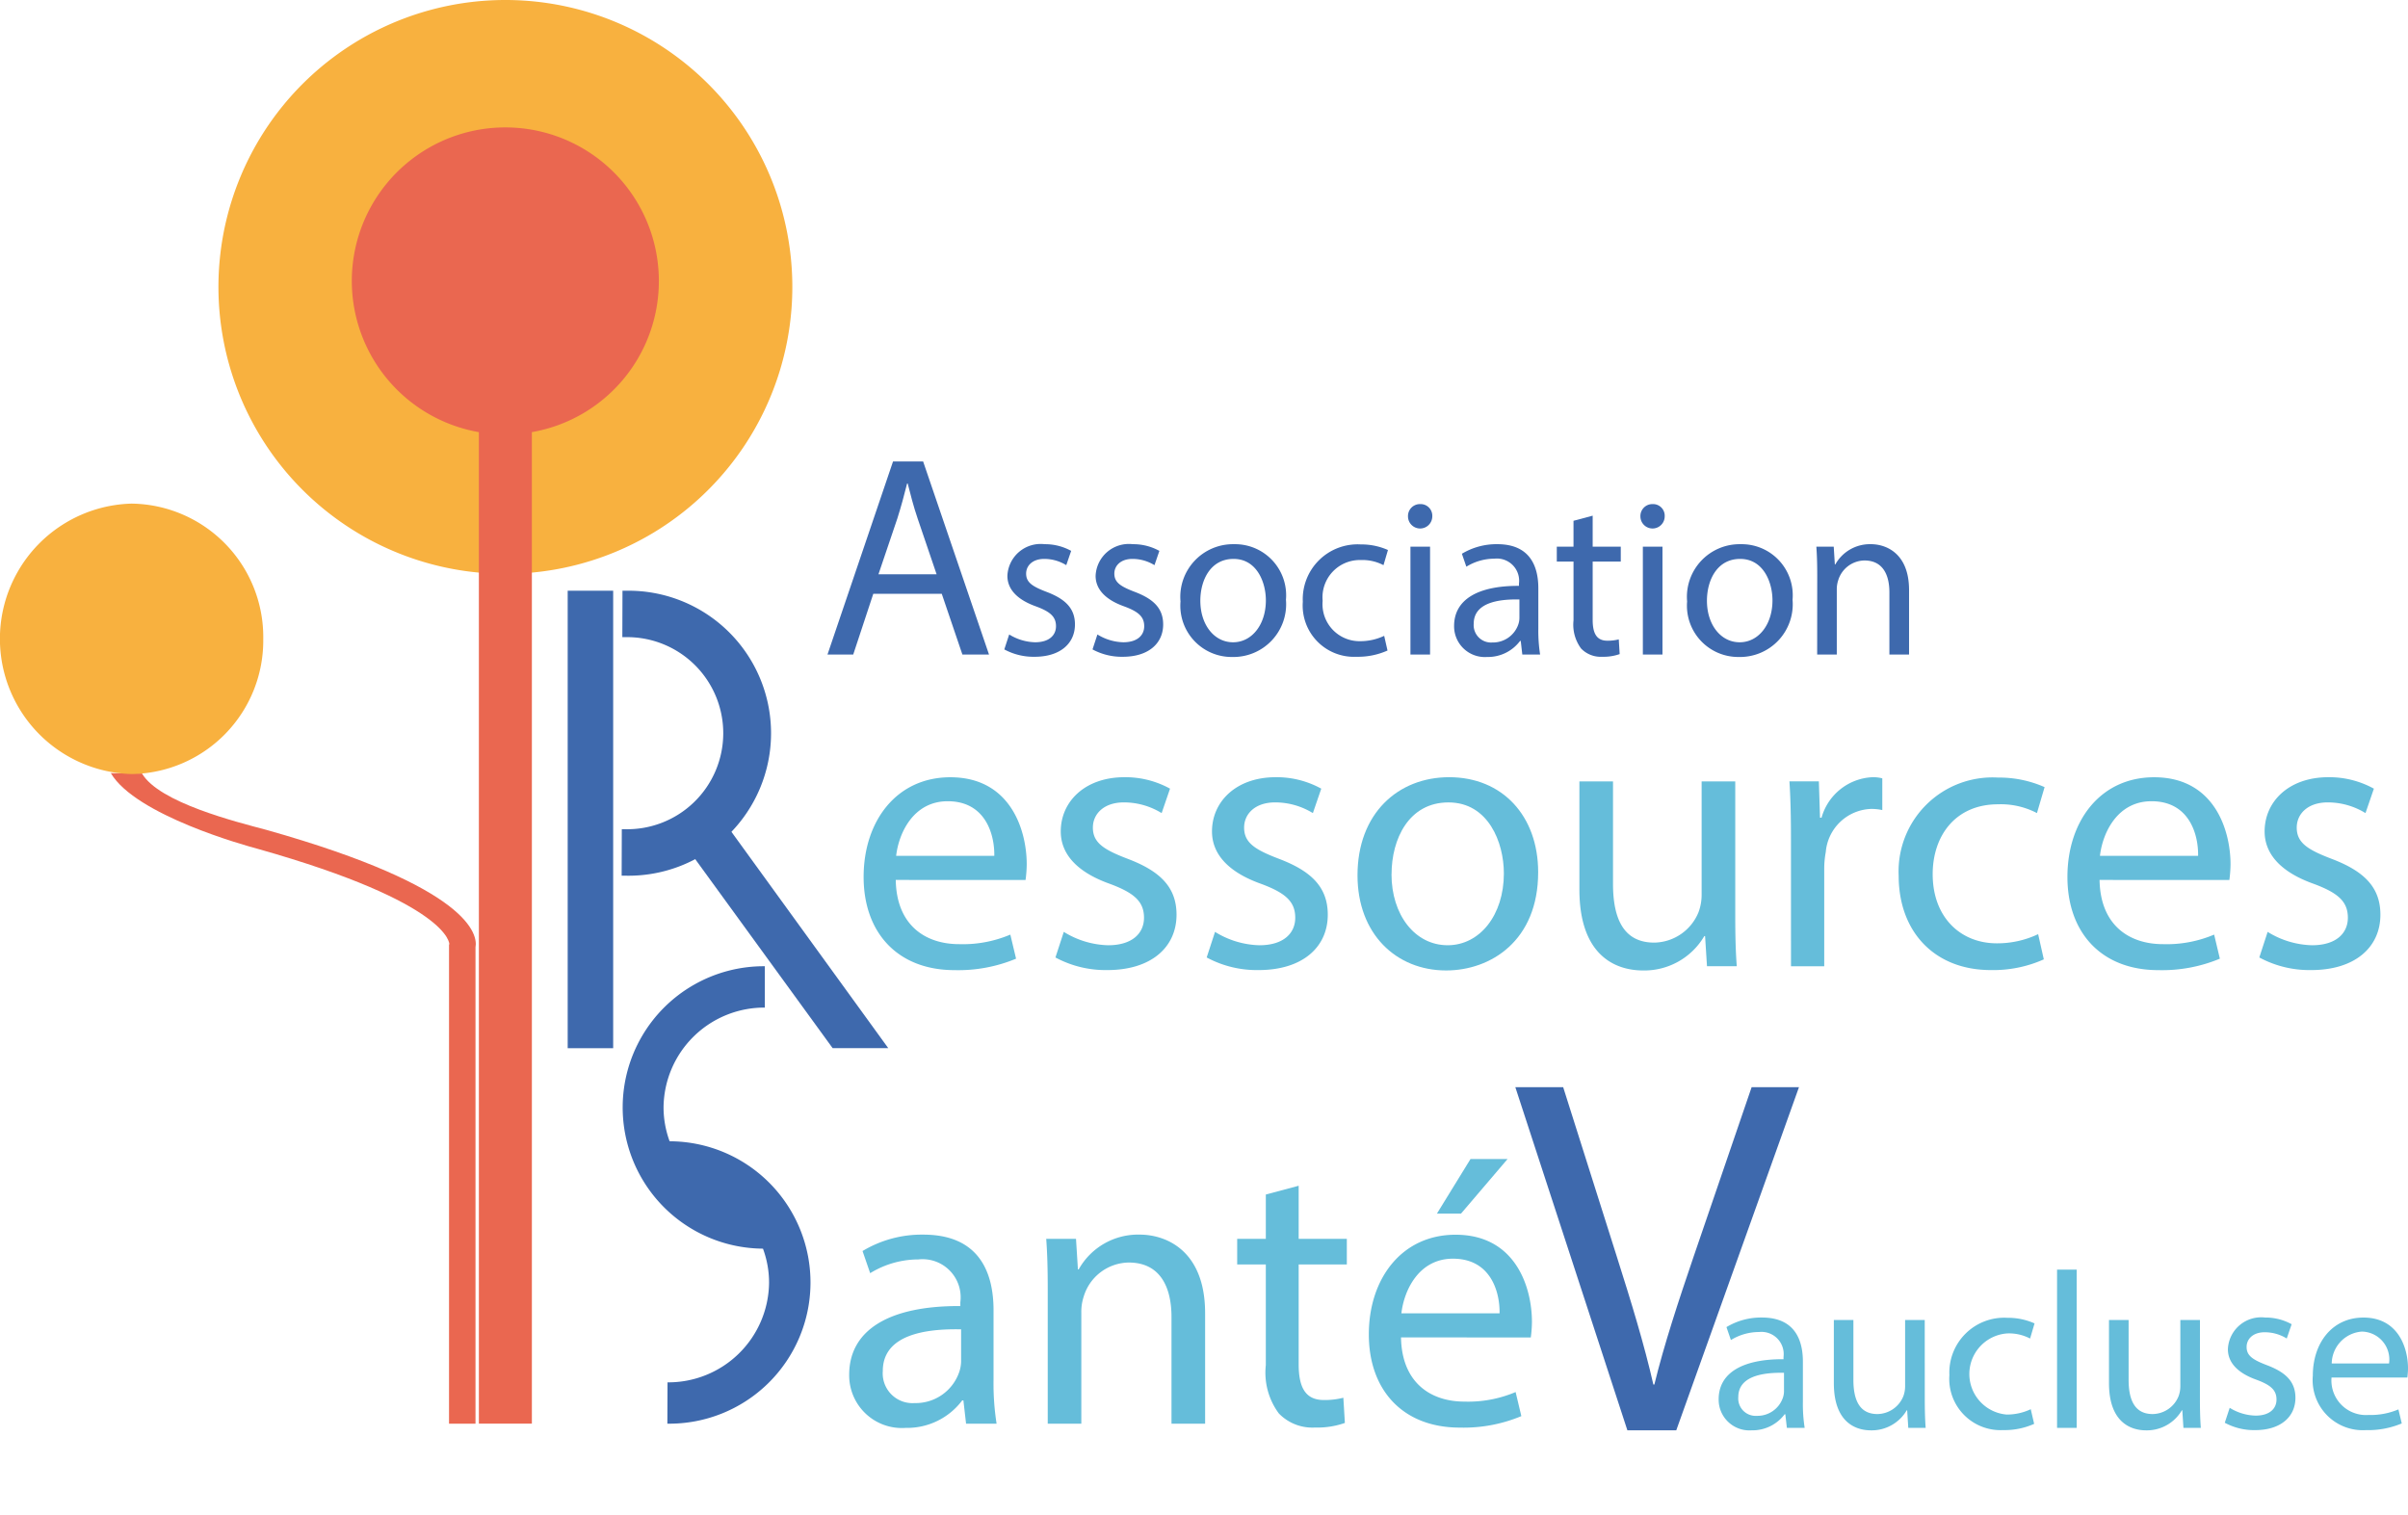
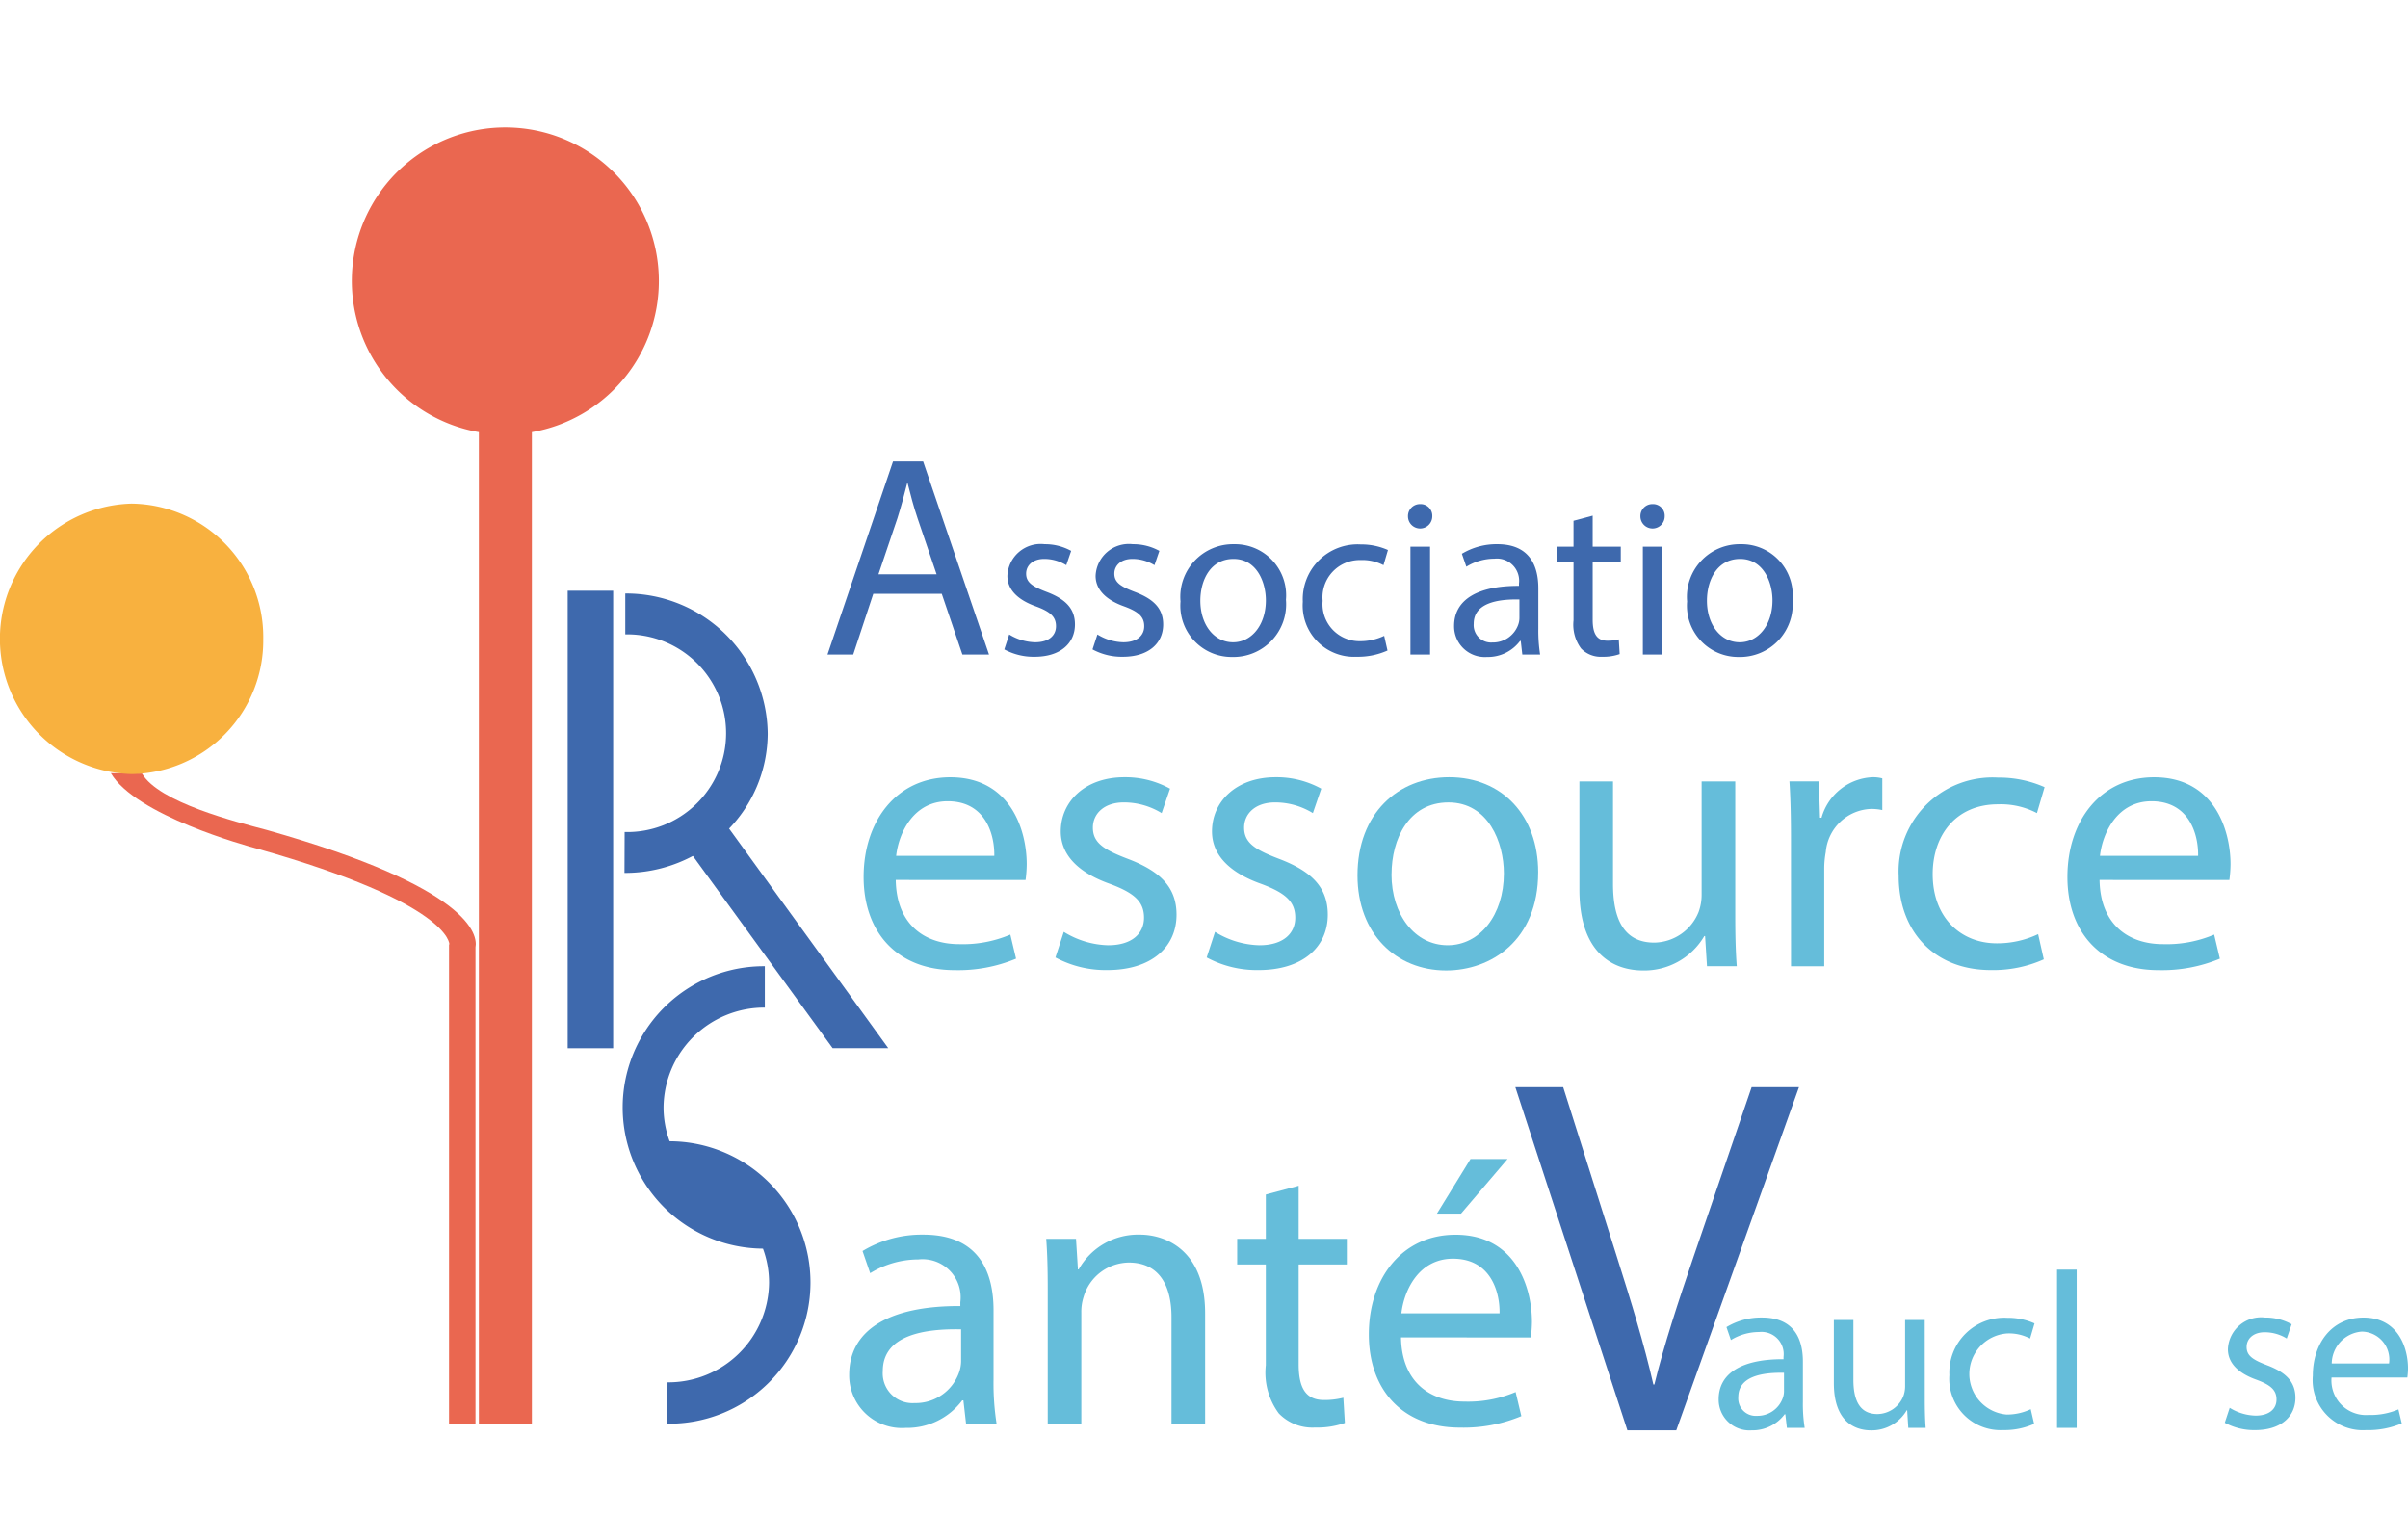
<svg xmlns="http://www.w3.org/2000/svg" id="Groupe_112" data-name="Groupe 112" width="179.999" height="113.22" viewBox="0 0 179.999 113.22">
  <defs>
    <clipPath id="clip-path">
      <rect id="Rectangle_9" data-name="Rectangle 9" width="179.999" height="113.22" fill="none" />
    </clipPath>
    <clipPath id="clip-path-3">
      <rect id="Rectangle_6" data-name="Rectangle 6" width="0.475" height="0.258" fill="none" />
    </clipPath>
  </defs>
  <g id="Groupe_9" data-name="Groupe 9" clip-path="url(#clip-path)" style="isolation: isolate">
    <g id="Groupe_8" data-name="Groupe 8" transform="translate(0 0)">
      <g id="Groupe_7" data-name="Groupe 7" clip-path="url(#clip-path)">
        <path id="Tracé_18" data-name="Tracé 18" d="M9.293,48.611c1.286,2.182,7.033,3.614,9.34,4.228,15.314,4.323,15.759,7.87,15.591,8.764V97.219H32.245V61.4l.025-.027c-.008,0,.106-3.049-14.305-7.122-.912-.241-9.132-2.506-11-5.663Z" transform="translate(1.32 9.21)" fill="#ea6750" />
-         <path id="Tracé_19" data-name="Tracé 19" d="M56.625,21.447A21.449,21.449,0,1,1,35.175,0a21.447,21.447,0,0,1,21.45,21.447" transform="translate(2.602 0)" fill="#f8b13f" />
        <path id="Tracé_20" data-name="Tracé 20" d="M19.678,41.758A9.977,9.977,0,0,1,9.84,51.866a10.112,10.112,0,0,1,0-20.217,9.977,9.977,0,0,1,9.839,10.109" transform="translate(0 5.999)" fill="#f8b13f" />
        <path id="Tracé_21" data-name="Tracé 21" d="M45.059,19.486a11.457,11.457,0,0,1-9.492,11.3v74.12H31.605V30.787a11.476,11.476,0,1,1,13.454-11.3" transform="translate(4.191 1.518)" fill="#ea6750" />
        <path id="Tracé_22" data-name="Tracé 22" d="M56.671,56.523c.056,3.4,2.227,4.8,4.739,4.8a9.085,9.085,0,0,0,3.826-.714l.428,1.8a11.212,11.212,0,0,1-4.6.856c-4.254,0-6.795-2.8-6.795-6.967s2.454-7.451,6.481-7.451c4.511,0,5.711,3.968,5.711,6.509a9.426,9.426,0,0,1-.087,1.17Zm7.366-1.8c.029-1.6-.657-4.084-3.483-4.084-2.541,0-3.654,2.342-3.854,4.084Z" transform="translate(10.287 9.258)" fill="#65bdda" />
        <path id="Tracé_23" data-name="Tracé 23" d="M66.949,60.405a6.584,6.584,0,0,0,3.312,1c1.827,0,2.684-.914,2.684-2.055,0-1.2-.714-1.856-2.569-2.541-2.484-.886-3.654-2.255-3.654-3.911,0-2.228,1.8-4.055,4.768-4.055a6.9,6.9,0,0,1,3.4.856l-.627,1.827a5.386,5.386,0,0,0-2.828-.8c-1.485,0-2.312.856-2.312,1.884,0,1.143.828,1.656,2.626,2.342,2.4.914,3.627,2.113,3.627,4.168,0,2.427-1.885,4.14-5.169,4.14a7.88,7.88,0,0,1-3.883-.942Z" transform="translate(12.57 9.258)" fill="#65bdda" />
        <path id="Tracé_24" data-name="Tracé 24" d="M76.453,60.405a6.584,6.584,0,0,0,3.312,1c1.827,0,2.684-.914,2.684-2.055,0-1.2-.714-1.856-2.569-2.541-2.484-.886-3.654-2.255-3.654-3.911,0-2.228,1.8-4.055,4.768-4.055a6.9,6.9,0,0,1,3.4.856l-.627,1.827a5.386,5.386,0,0,0-2.828-.8c-1.485,0-2.312.856-2.312,1.884,0,1.143.828,1.656,2.627,2.342,2.4.914,3.627,2.113,3.627,4.168,0,2.427-1.885,4.14-5.169,4.14a7.88,7.88,0,0,1-3.883-.942Z" transform="translate(14.371 9.258)" fill="#65bdda" />
        <path id="Tracé_25" data-name="Tracé 25" d="M98.81,55.951c0,5.111-3.541,7.338-6.881,7.338-3.74,0-6.623-2.741-6.623-7.11,0-4.625,3.026-7.337,6.852-7.337,3.968,0,6.653,2.883,6.653,7.109m-10.964.143c0,3.026,1.741,5.31,4.2,5.31,2.4,0,4.2-2.255,4.2-5.367,0-2.341-1.172-5.31-4.141-5.31s-4.254,2.741-4.254,5.367" transform="translate(16.168 9.258)" fill="#65bdda" />
        <path id="Tracé_26" data-name="Tracé 26" d="M110.9,59.156c0,1.427.029,2.684.114,3.768h-2.227l-.143-2.255h-.057a5.2,5.2,0,0,1-4.569,2.571c-2.17,0-4.768-1.2-4.768-6.054V49.106h2.512v7.652c0,2.627.8,4.4,3.084,4.4a3.632,3.632,0,0,0,3.312-2.284,3.7,3.7,0,0,0,.228-1.285v-8.48H110.9Z" transform="translate(18.811 9.308)" fill="#65bdda" />
        <path id="Tracé_27" data-name="Tracé 27" d="M112.562,53.467c0-1.627-.029-3.026-.114-4.312h2.2l.086,2.713h.114a4.147,4.147,0,0,1,3.827-3.026,2.724,2.724,0,0,1,.714.086V51.3a3.775,3.775,0,0,0-.856-.086,3.523,3.523,0,0,0-3.369,3.226,6.938,6.938,0,0,0-.115,1.17v7.367h-2.484Z" transform="translate(21.313 9.258)" fill="#65bdda" />
        <path id="Tracé_28" data-name="Tracé 28" d="M130.162,62.456a9.253,9.253,0,0,1-3.968.8c-4.168,0-6.881-2.826-6.881-7.052a7.022,7.022,0,0,1,7.424-7.338,8.4,8.4,0,0,1,3.483.714l-.571,1.941a5.826,5.826,0,0,0-2.912-.657c-3.169,0-4.882,2.342-4.882,5.224,0,3.2,2.055,5.169,4.8,5.169a7.137,7.137,0,0,0,3.083-.685Z" transform="translate(22.614 9.262)" fill="#65bdda" />
        <path id="Tracé_29" data-name="Tracé 29" d="M132.319,56.523c.056,3.4,2.227,4.8,4.739,4.8a9.085,9.085,0,0,0,3.826-.714l.428,1.8a11.212,11.212,0,0,1-4.6.856c-4.254,0-6.795-2.8-6.795-6.967s2.454-7.451,6.481-7.451c4.511,0,5.711,3.968,5.711,6.509a9.416,9.416,0,0,1-.087,1.17Zm7.366-1.8c.029-1.6-.657-4.084-3.483-4.084-2.541,0-3.654,2.342-3.854,4.084Z" transform="translate(24.624 9.258)" fill="#65bdda" />
-         <path id="Tracé_30" data-name="Tracé 30" d="M142.6,60.405a6.584,6.584,0,0,0,3.312,1c1.827,0,2.684-.914,2.684-2.055,0-1.2-.714-1.856-2.569-2.541-2.484-.886-3.654-2.255-3.654-3.911,0-2.228,1.8-4.055,4.768-4.055a6.9,6.9,0,0,1,3.4.856l-.627,1.827a5.386,5.386,0,0,0-2.828-.8c-1.485,0-2.312.856-2.312,1.884,0,1.143.828,1.656,2.627,2.342,2.4.914,3.627,2.113,3.627,4.168,0,2.427-1.885,4.14-5.169,4.14a7.88,7.88,0,0,1-3.883-.942Z" transform="translate(26.908 9.258)" fill="#65bdda" />
        <path id="Tracé_31" data-name="Tracé 31" d="M62.1,91.723l-.2-1.743h-.086a5.147,5.147,0,0,1-4.225,2.057,3.937,3.937,0,0,1-4.226-3.969c0-3.34,2.97-5.167,8.309-5.139v-.285a2.848,2.848,0,0,0-3.14-3.2,6.884,6.884,0,0,0-3.6,1.028l-.571-1.656A8.576,8.576,0,0,1,58.9,77.59c4.225,0,5.254,2.883,5.254,5.653v5.169a19.472,19.472,0,0,0,.227,3.312Zm-.371-7.053c-2.741-.057-5.853.428-5.853,3.112a2.224,2.224,0,0,0,2.37,2.4,3.439,3.439,0,0,0,3.34-2.314,2.615,2.615,0,0,0,.143-.8Z" transform="translate(10.114 14.706)" fill="#65bdda" />
        <path id="Tracé_32" data-name="Tracé 32" d="M65.858,81.645c0-1.427-.029-2.6-.114-3.741h2.227l.143,2.285h.057a5.085,5.085,0,0,1,4.569-2.6c1.913,0,4.882,1.142,4.882,5.881v8.252H75.109V83.758c0-2.227-.828-4.082-3.2-4.082a3.57,3.57,0,0,0-3.37,2.569,3.611,3.611,0,0,0-.171,1.171v8.309H65.858Z" transform="translate(12.461 14.706)" fill="#65bdda" />
        <path id="Tracé_33" data-name="Tracé 33" d="M82.341,74.518v3.968h3.6V80.4h-3.6v7.452c0,1.713.485,2.684,1.884,2.684a5.587,5.587,0,0,0,1.456-.171l.114,1.884a6.15,6.15,0,0,1-2.227.343,3.482,3.482,0,0,1-2.712-1.056,5.119,5.119,0,0,1-.971-3.6V80.4H77.745V78.486h2.141V75.175Z" transform="translate(14.735 14.124)" fill="#65bdda" />
        <path id="Tracé_34" data-name="Tracé 34" d="M88.422,86.172c.058,3.4,2.227,4.8,4.74,4.8a9.091,9.091,0,0,0,3.827-.714l.428,1.8a11.192,11.192,0,0,1-4.6.858c-4.256,0-6.8-2.8-6.8-6.967s2.456-7.452,6.481-7.452c4.513,0,5.711,3.968,5.711,6.51a9.233,9.233,0,0,1-.086,1.171Zm7.367-1.8c.029-1.6-.657-4.084-3.484-4.084-2.54,0-3.654,2.341-3.854,4.084Zm.6-11.535-3.483,4.082h-1.8l2.512-4.082Z" transform="translate(16.304 13.806)" fill="#65bdda" />
        <path id="Tracé_35" data-name="Tracé 35" d="M42.651,73.809a7.327,7.327,0,0,1-.454-2.524,7.529,7.529,0,0,1,7.571-7.47V60.723a10.556,10.556,0,1,0-.14,21.112,7.314,7.314,0,0,1,.456,2.549,7.529,7.529,0,0,1-7.59,7.445l-.012,3.09a10.556,10.556,0,1,0,.17-21.111" transform="translate(7.404 11.509)" fill="#3e69ad" />
        <g id="Groupe_6" data-name="Groupe 6" transform="translate(53.309 89.206)" style="mix-blend-mode: screen;isolation: isolate">
          <g id="Groupe_5" data-name="Groupe 5">
            <g id="Groupe_4" data-name="Groupe 4" clip-path="url(#clip-path-3)">
              <path id="Tracé_36" data-name="Tracé 36" d="M44.815,74.992q.243.121.475.258c-.162-.081-.32-.167-.475-.258" transform="translate(-44.815 -74.992)" fill="#3e69ad" />
            </g>
          </g>
        </g>
        <path id="Tracé_37" data-name="Tracé 37" d="M113.1,91.048l-.117-1.017h-.05a3,3,0,0,1-2.466,1.2A2.3,2.3,0,0,1,108,88.915c0-1.95,1.733-3.015,4.849-3v-.168a1.662,1.662,0,0,0-1.833-1.865,4.02,4.02,0,0,0-2.1.6l-.333-.967a5.007,5.007,0,0,1,2.649-.716c2.466,0,3.065,1.683,3.065,3.3v3.015a11.362,11.362,0,0,0,.133,1.933Zm-.216-4.116c-1.6-.033-3.416.25-3.416,1.816a1.3,1.3,0,0,0,1.383,1.4,2.009,2.009,0,0,0,1.95-1.35,1.53,1.53,0,0,0,.083-.466Z" transform="translate(20.47 15.694)" fill="#65bdda" />
        <path id="Tracé_38" data-name="Tracé 38" d="M122.036,88.82c0,.834.017,1.567.067,2.2h-1.3l-.083-1.316h-.033a3.033,3.033,0,0,1-2.666,1.5c-1.266,0-2.782-.7-2.782-3.532V82.954H116.7v4.467c0,1.532.466,2.565,1.8,2.565a2.12,2.12,0,0,0,1.933-1.332,2.145,2.145,0,0,0,.133-.751V82.954h1.467Z" transform="translate(21.842 15.723)" fill="#65bdda" />
        <path id="Tracé_39" data-name="Tracé 39" d="M128.835,90.746a5.4,5.4,0,0,1-2.316.466A3.832,3.832,0,0,1,122.5,87.1a4.1,4.1,0,0,1,4.332-4.282,4.878,4.878,0,0,1,2.033.418l-.333,1.132a3.4,3.4,0,0,0-1.7-.383,3.041,3.041,0,0,0-.05,6.065,4.162,4.162,0,0,0,1.8-.4Z" transform="translate(23.218 15.696)" fill="#65bdda" />
        <rect id="Rectangle_7" data-name="Rectangle 7" width="1.467" height="11.83" transform="translate(153.766 94.912)" fill="#65bdda" />
-         <path id="Tracé_40" data-name="Tracé 40" d="M139.326,88.82c0,.834.017,1.567.067,2.2h-1.3l-.083-1.316h-.033a3.033,3.033,0,0,1-2.666,1.5c-1.266,0-2.782-.7-2.782-3.532V82.954h1.467v4.467c0,1.532.466,2.565,1.8,2.565a2.12,2.12,0,0,0,1.933-1.332,2.144,2.144,0,0,0,.133-.751V82.954h1.467Z" transform="translate(25.119 15.723)" fill="#65bdda" />
        <path id="Tracé_41" data-name="Tracé 41" d="M140.173,89.549a3.842,3.842,0,0,0,1.933.583c1.066,0,1.565-.533,1.565-1.2,0-.7-.416-1.084-1.5-1.483-1.45-.516-2.133-1.317-2.133-2.283a2.488,2.488,0,0,1,2.782-2.366,4.025,4.025,0,0,1,1.983.5l-.366,1.067a3.137,3.137,0,0,0-1.65-.467c-.866,0-1.35.5-1.35,1.1,0,.666.484.966,1.533,1.367,1.4.533,2.116,1.232,2.116,2.433,0,1.417-1.1,2.416-3.015,2.416a4.585,4.585,0,0,1-2.266-.551Z" transform="translate(26.498 15.694)" fill="#65bdda" />
        <path id="Tracé_42" data-name="Tracé 42" d="M146.737,87.283a2.584,2.584,0,0,0,2.766,2.8,5.3,5.3,0,0,0,2.233-.416l.25,1.049a6.53,6.53,0,0,1-2.682.5,3.745,3.745,0,0,1-3.966-4.065c0-2.433,1.433-4.349,3.783-4.349,2.634,0,3.333,2.316,3.333,3.8a5.549,5.549,0,0,1-.05.684Zm4.3-1.05A2.088,2.088,0,0,0,149,83.85a2.43,2.43,0,0,0-2.249,2.383Z" transform="translate(27.546 15.694)" fill="#65bdda" />
        <path id="Tracé_43" data-name="Tracé 43" d="M55.424,38.893l-1.5,4.542H52L56.9,29h2.249l4.926,14.436H62.085l-1.543-4.542Zm4.733-1.456-1.413-4.155c-.321-.942-.535-1.8-.749-2.635h-.043c-.215.858-.45,1.734-.729,2.613l-1.413,4.176Z" transform="translate(9.855 5.496)" fill="#3e69ad" />
        <path id="Tracé_44" data-name="Tracé 44" d="M63.476,40.948a3.842,3.842,0,0,0,1.933.583c1.066,0,1.565-.533,1.565-1.2,0-.7-.416-1.084-1.5-1.483-1.45-.516-2.133-1.317-2.133-2.283A2.488,2.488,0,0,1,66.125,34.2a4.024,4.024,0,0,1,1.983.5l-.366,1.067a3.137,3.137,0,0,0-1.65-.467c-.866,0-1.35.5-1.35,1.1,0,.666.484.966,1.533,1.367,1.4.533,2.116,1.232,2.116,2.433,0,1.417-1.1,2.416-3.015,2.416a4.585,4.585,0,0,1-2.266-.551Z" transform="translate(11.962 6.482)" fill="#3e69ad" />
        <path id="Tracé_45" data-name="Tracé 45" d="M69.02,40.948a3.842,3.842,0,0,0,1.933.583c1.066,0,1.565-.533,1.565-1.2,0-.7-.416-1.084-1.5-1.483-1.45-.516-2.133-1.317-2.133-2.283A2.488,2.488,0,0,1,71.669,34.2a4.024,4.024,0,0,1,1.983.5l-.366,1.067a3.137,3.137,0,0,0-1.65-.467c-.866,0-1.35.5-1.35,1.1,0,.666.484.966,1.533,1.367,1.4.533,2.116,1.232,2.116,2.433,0,1.417-1.1,2.416-3.015,2.416a4.585,4.585,0,0,1-2.266-.551Z" transform="translate(13.012 6.482)" fill="#3e69ad" />
        <path id="Tracé_46" data-name="Tracé 46" d="M82.065,38.349a3.941,3.941,0,0,1-4.016,4.282,3.834,3.834,0,0,1-3.866-4.149,3.938,3.938,0,0,1,4-4.282,3.819,3.819,0,0,1,3.883,4.149m-6.4.083c0,1.766,1.016,3.1,2.449,3.1,1.4,0,2.449-1.316,2.449-3.132,0-1.366-.683-3.1-2.416-3.1s-2.483,1.6-2.483,3.132" transform="translate(14.06 6.482)" fill="#3e69ad" />
        <path id="Tracé_47" data-name="Tracé 47" d="M88.2,42.146a5.4,5.4,0,0,1-2.316.466A3.832,3.832,0,0,1,81.869,38.5,4.1,4.1,0,0,1,86.2,34.214a4.879,4.879,0,0,1,2.033.418L87.9,35.764a3.4,3.4,0,0,0-1.7-.383,2.79,2.79,0,0,0-2.849,3.049,2.766,2.766,0,0,0,2.8,3.017,4.163,4.163,0,0,0,1.8-.4Z" transform="translate(15.517 6.485)" fill="#3e69ad" />
        <path id="Tracé_48" data-name="Tracé 48" d="M90.294,32.595a.908.908,0,0,1-1.816,0,.892.892,0,0,1,.916-.916.871.871,0,0,1,.9.916m-1.633,2.266h1.467v8.065H88.661Z" transform="translate(16.77 6.005)" fill="#3e69ad" />
        <path id="Tracé_49" data-name="Tracé 49" d="M96.474,42.448l-.117-1.017h-.05a3,3,0,0,1-2.466,1.2,2.3,2.3,0,0,1-2.466-2.316c0-1.95,1.733-3.015,4.849-3v-.168a1.662,1.662,0,0,0-1.833-1.865,4.02,4.02,0,0,0-2.1.6l-.333-.967a5.007,5.007,0,0,1,2.649-.716c2.466,0,3.065,1.683,3.065,3.3v3.015a11.361,11.361,0,0,0,.133,1.933Zm-.216-4.116c-1.6-.033-3.416.25-3.416,1.816a1.3,1.3,0,0,0,1.383,1.4,2.009,2.009,0,0,0,1.95-1.35,1.53,1.53,0,0,0,.083-.466Z" transform="translate(17.319 6.482)" fill="#3e69ad" />
        <path id="Tracé_50" data-name="Tracé 50" d="M100.511,32.407v2.316h2.1v1.116h-2.1v4.35c0,1,.283,1.565,1.1,1.565a3.263,3.263,0,0,0,.851-.1l.067,1.1a3.614,3.614,0,0,1-1.3.2,2.033,2.033,0,0,1-1.584-.617,2.988,2.988,0,0,1-.566-2.1v-4.4H97.829V34.723h1.249V32.79Z" transform="translate(18.542 6.143)" fill="#3e69ad" />
        <path id="Tracé_51" data-name="Tracé 51" d="M104.9,32.595a.908.908,0,0,1-1.816,0,.893.893,0,0,1,.916-.916.87.87,0,0,1,.9.916m-1.633,2.266h1.467v8.065h-1.467Z" transform="translate(19.537 6.005)" fill="#3e69ad" />
        <path id="Tracé_52" data-name="Tracé 52" d="M113.9,38.349a3.941,3.941,0,0,1-4.016,4.282,3.834,3.834,0,0,1-3.866-4.149,3.938,3.938,0,0,1,4-4.282,3.819,3.819,0,0,1,3.883,4.149m-6.4.083c0,1.766,1.016,3.1,2.449,3.1,1.4,0,2.449-1.316,2.449-3.132,0-1.366-.683-3.1-2.416-3.1s-2.483,1.6-2.483,3.132" transform="translate(20.094 6.482)" fill="#3e69ad" />
-         <path id="Tracé_53" data-name="Tracé 53" d="M114.206,36.566c0-.833-.017-1.515-.067-2.183h1.3l.083,1.333h.033a2.965,2.965,0,0,1,2.666-1.517c1.116,0,2.849.666,2.849,3.432v4.816H119.6V37.8c0-1.3-.484-2.383-1.866-2.383a2.082,2.082,0,0,0-1.966,1.5,2.116,2.116,0,0,0-.1.684v4.849h-1.467Z" transform="translate(21.633 6.482)" fill="#3e69ad" />
        <path id="Tracé_54" data-name="Tracé 54" d="M103.6,93.976,95.224,68.323H98.8l4,12.636c1.1,3.464,2.056,6.584,2.741,9.591h.076c.723-2.968,1.789-6.2,2.931-9.553l4.339-12.674h3.539l-9.173,25.653Z" transform="translate(18.048 12.95)" fill="#3e69ad" />
-         <path id="Tracé_55" data-name="Tracé 55" d="M39.31,58.426h-.245l.011-3.475h.214a7.18,7.18,0,1,0,.042-14.356h-.216l.011-3.47h.216a10.653,10.653,0,1,1-.032,21.3m.189-3.059-.008,2.641a10.232,10.232,0,1,0,.059-20.465l-.006,2.643A7.591,7.591,0,0,1,39.5,55.367" transform="translate(7.404 7.037)" fill="#3e69ad" />
        <path id="Tracé_56" data-name="Tracé 56" d="M58.222,68.574H54.064L43.143,53.551l2.786-1.935Zm-3.937-.414H57.4L45.829,52.2l-2.095,1.456Z" transform="translate(8.177 9.783)" fill="#3e69ad" />
        <path id="Tracé_57" data-name="Tracé 57" d="M47.592,55.054a10.3,10.3,0,0,0,3.033-7.244A10.586,10.586,0,0,0,39.979,37.33v3.057a7.389,7.389,0,1,1-.048,14.774l-.012,3.057a10.723,10.723,0,0,0,5.293-1.368L55.586,71.112h3.64ZM35.674,71.321h3.4v-34.2h-3.4Z" transform="translate(6.761 7.037)" fill="#3e69ad" />
      </g>
    </g>
  </g>
</svg>